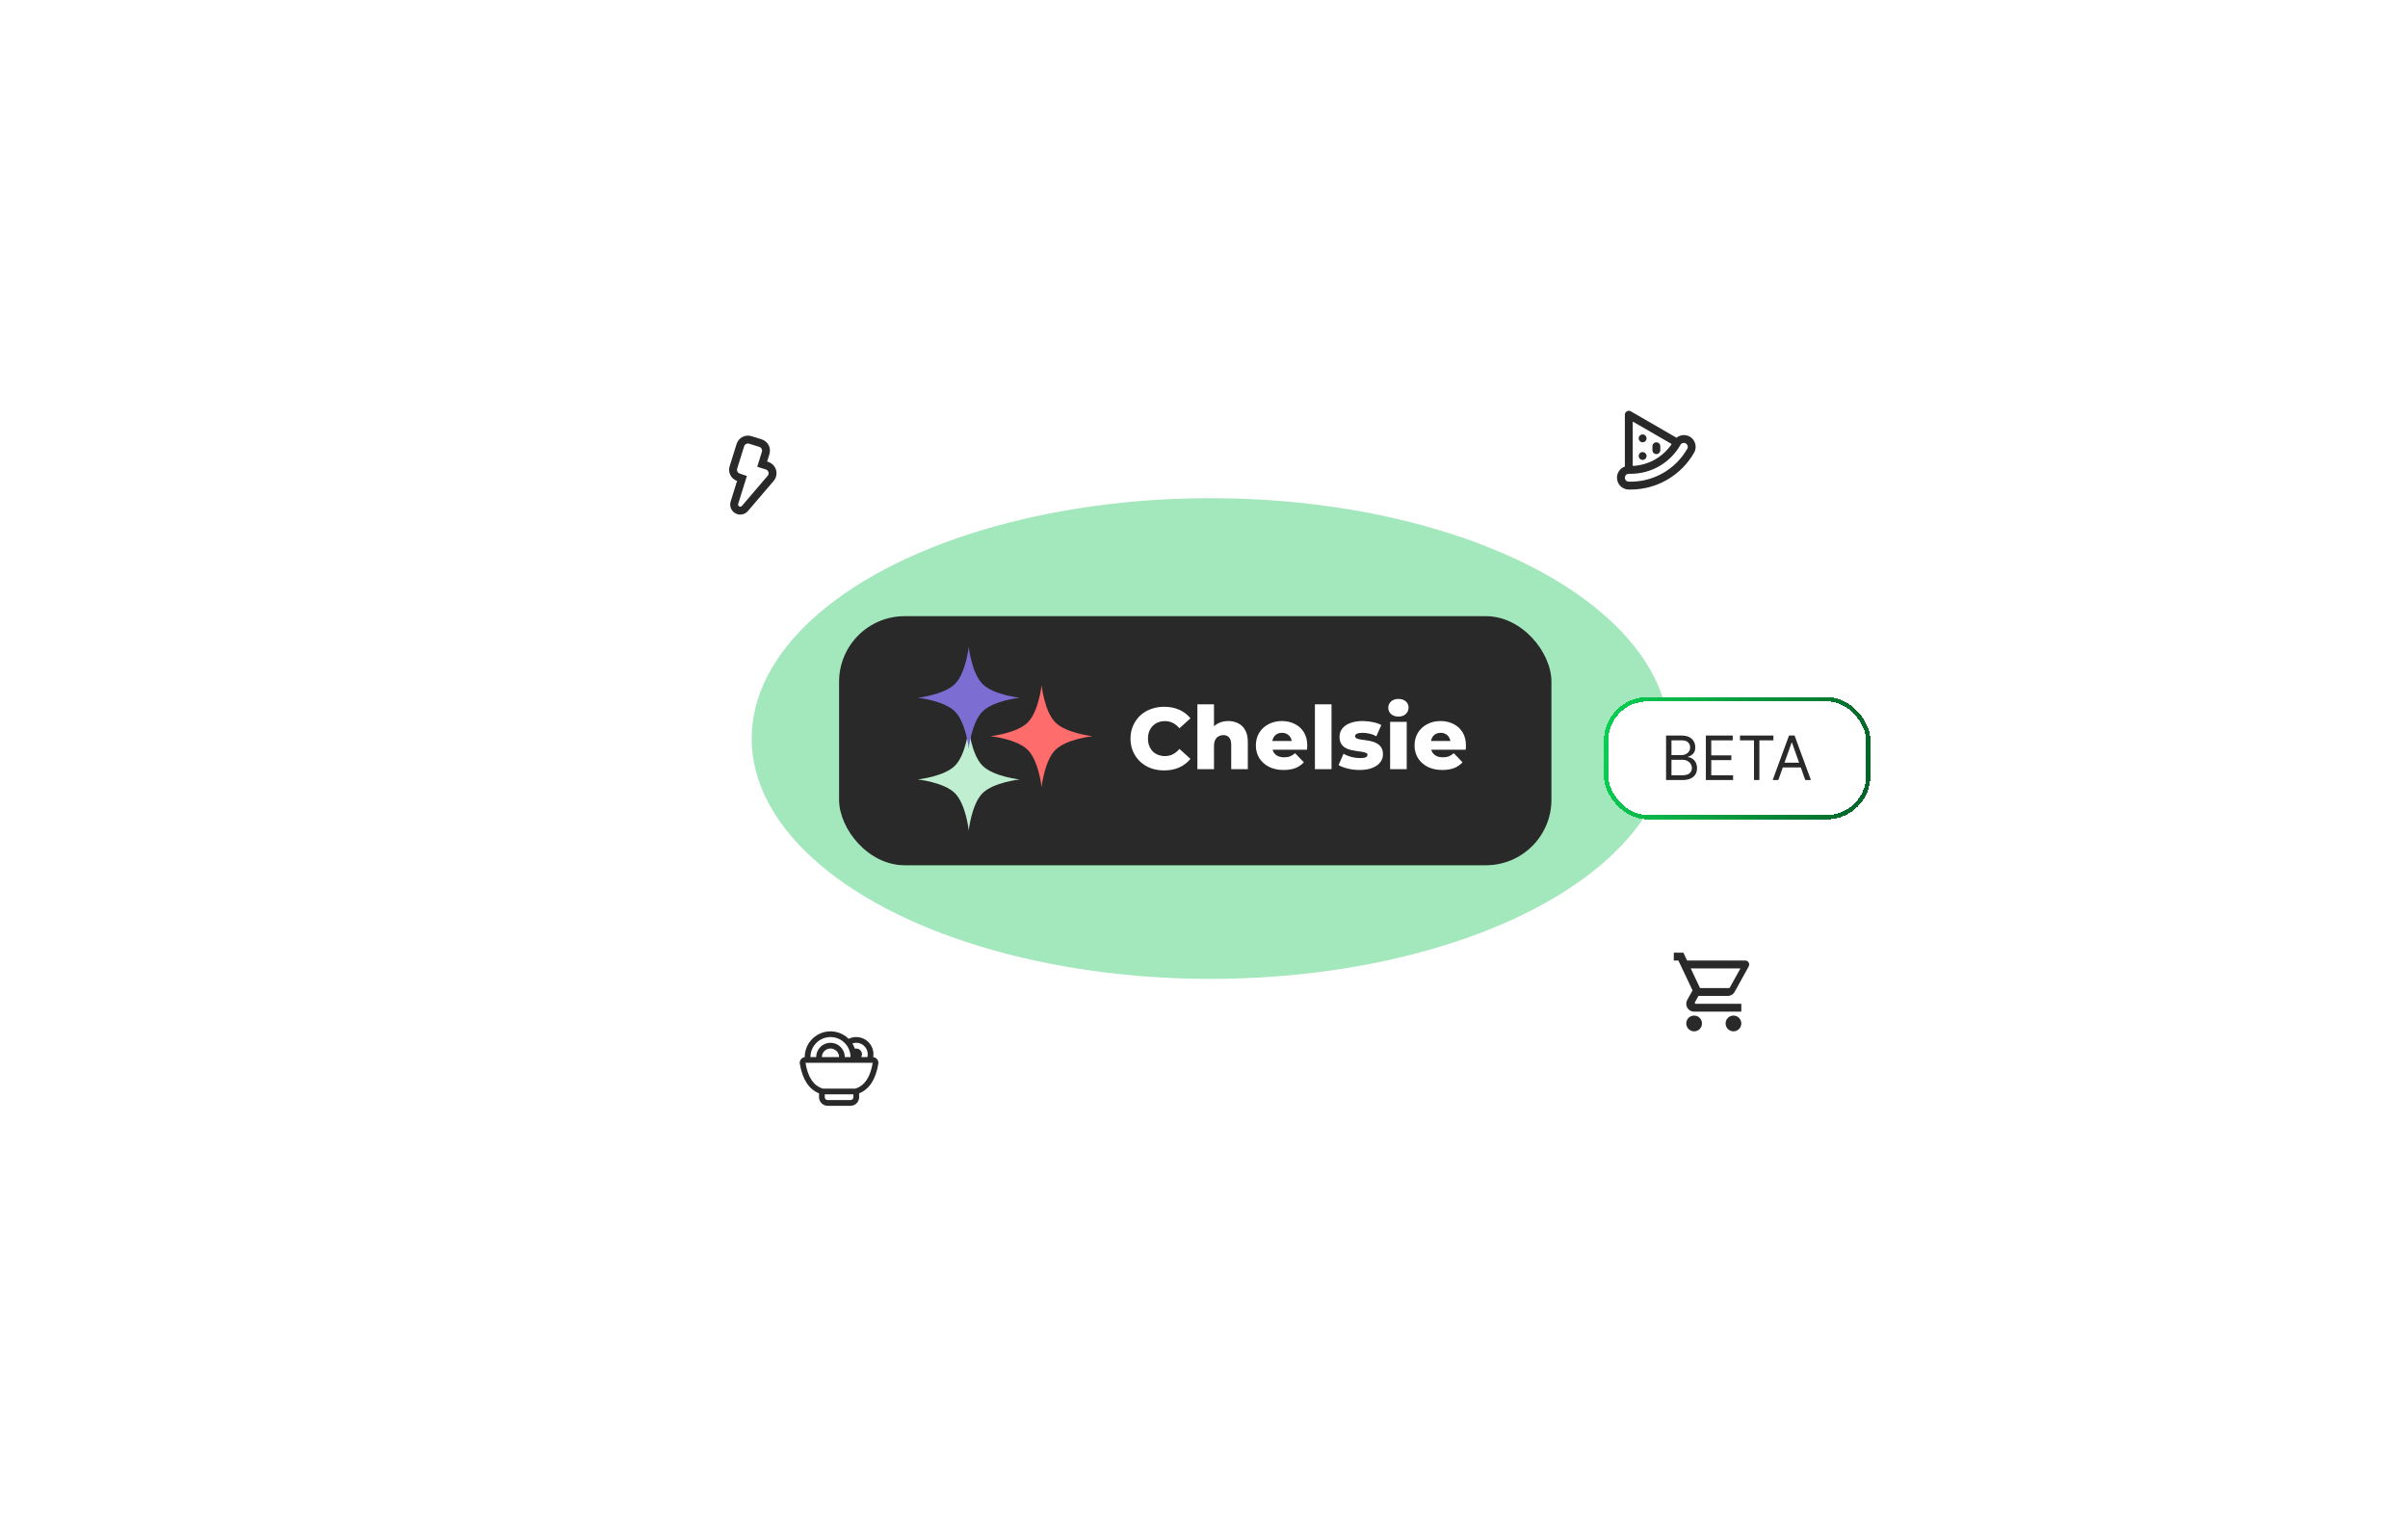
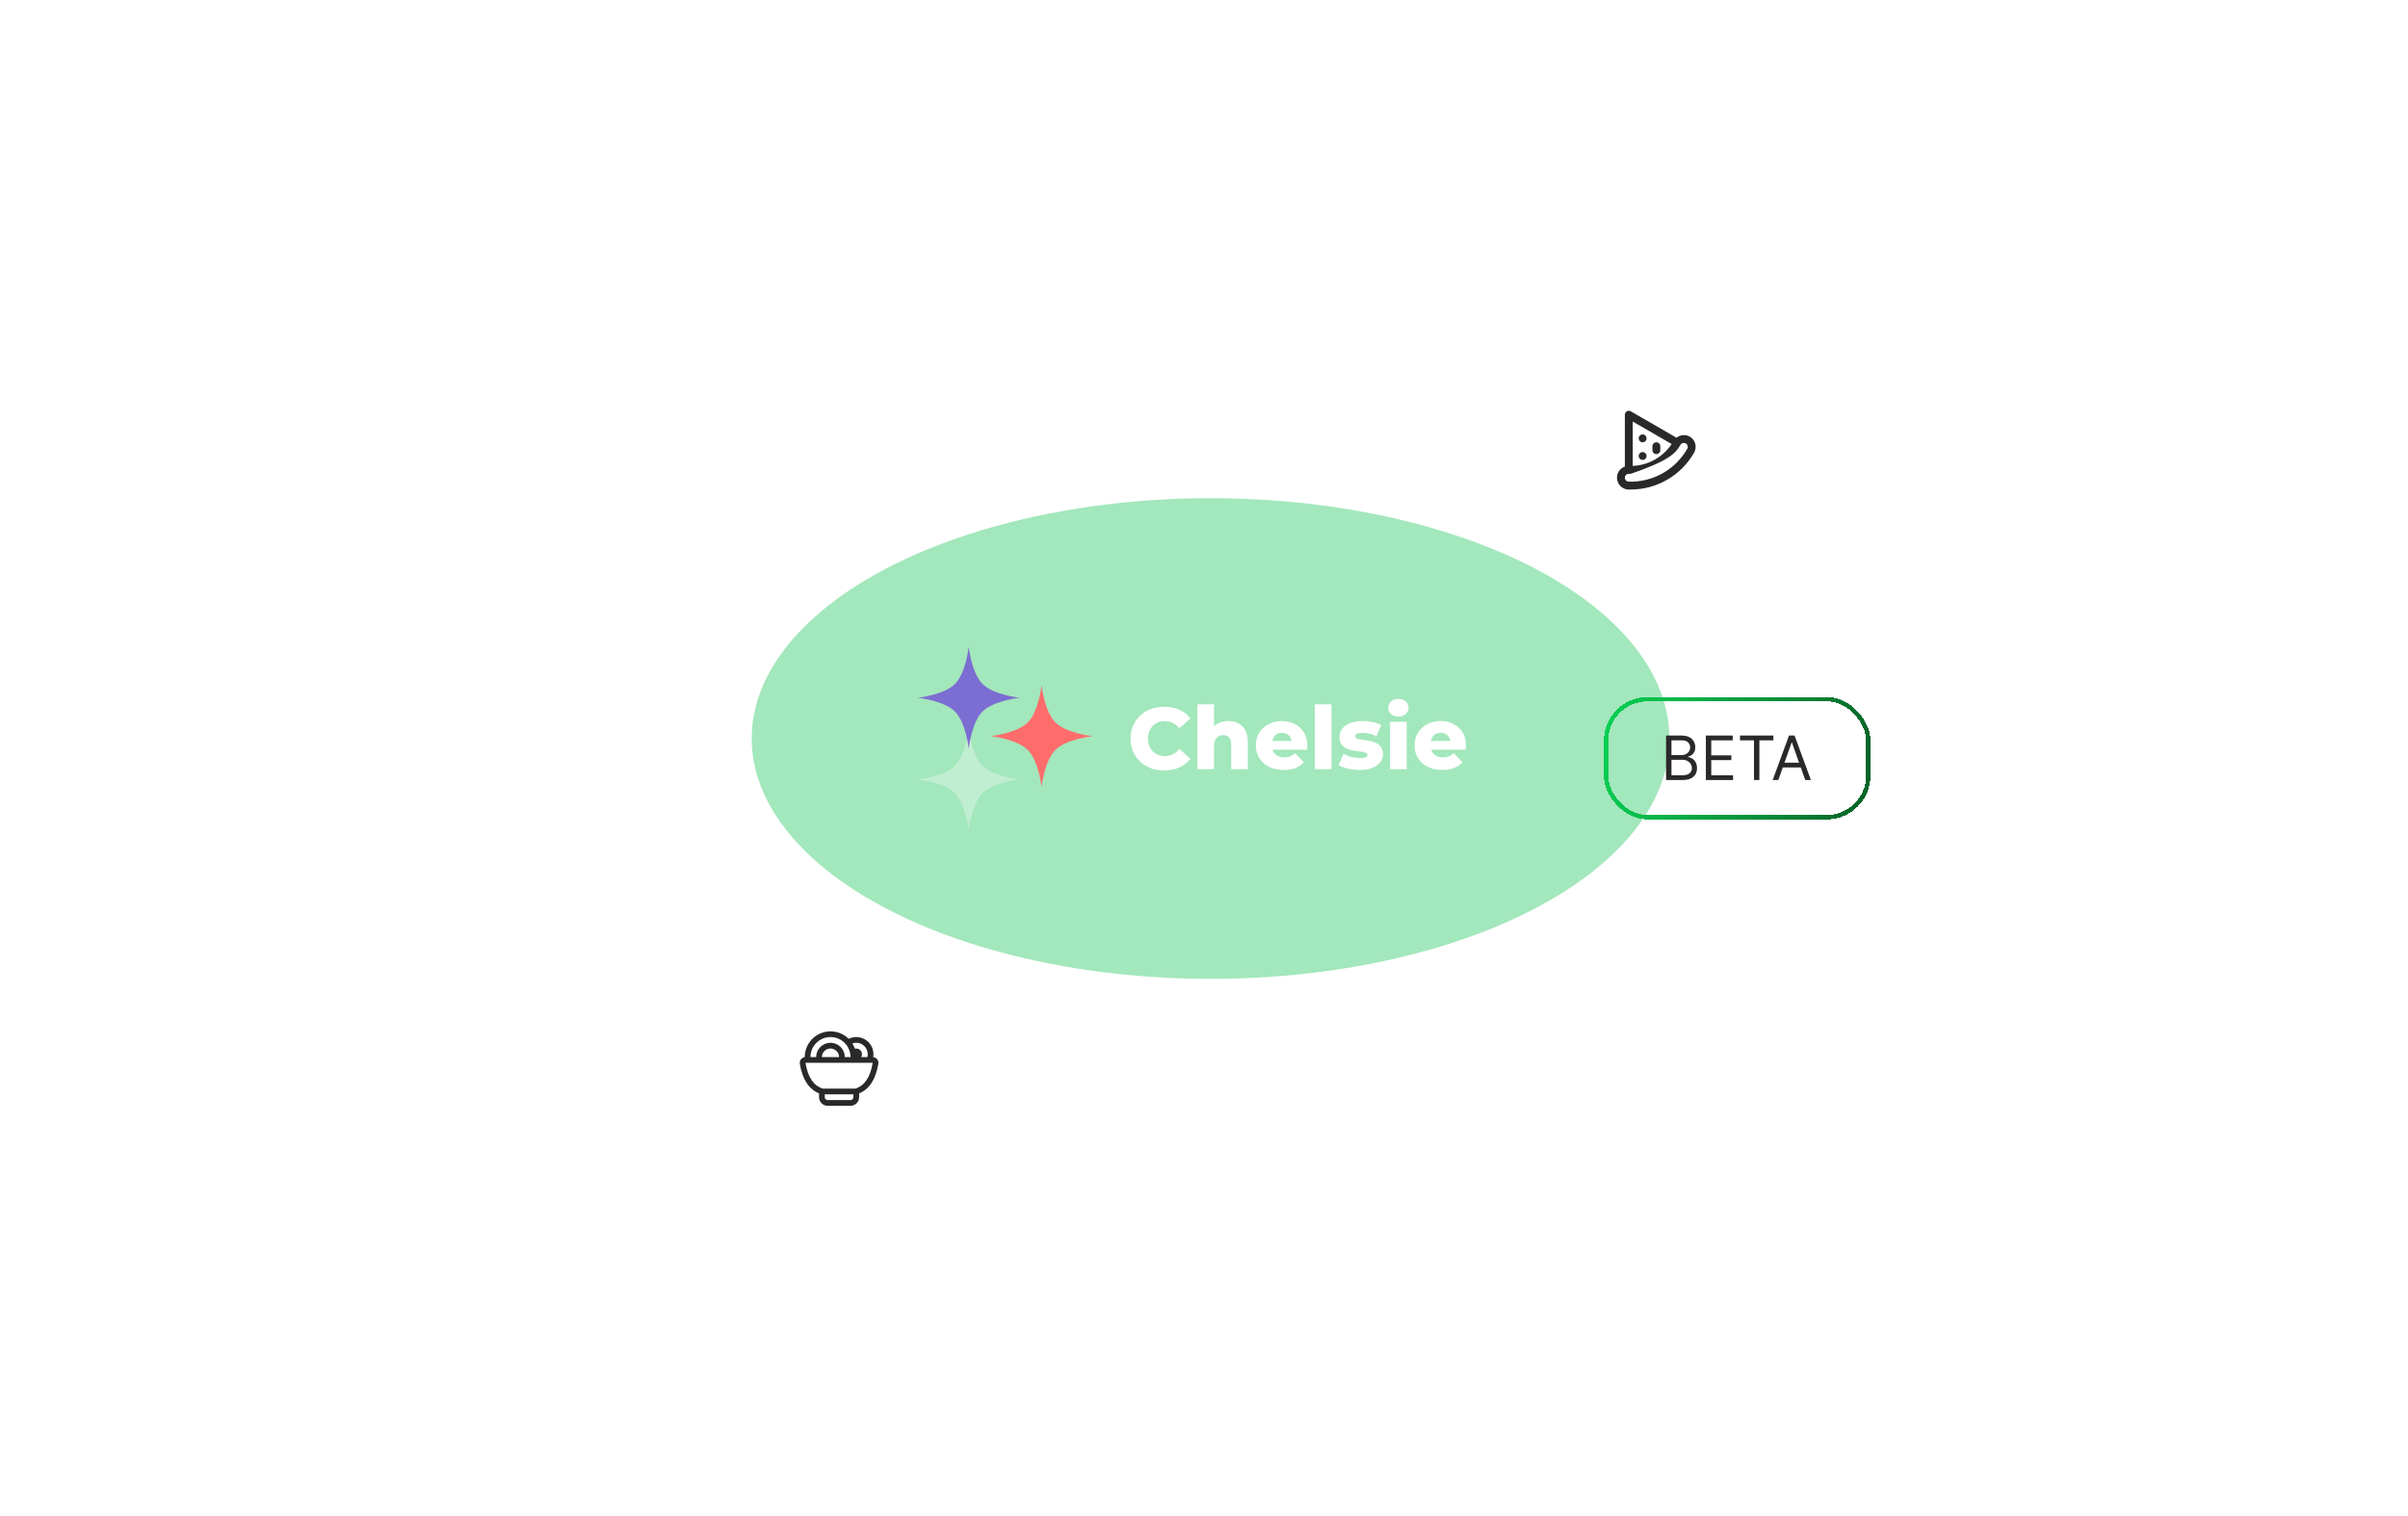
<svg xmlns="http://www.w3.org/2000/svg" width="551" height="347" viewBox="0 0 551 347" fill="none">
  <g filter="url(#filter0_f_2034_5765)">
    <ellipse cx="277" cy="169" rx="105" ry="55" fill="#A3E7BC" />
  </g>
  <g clip-path="url(#clip0_2034_5765)">
-     <path d="M396.65 232.4C397.127 232.4 397.585 232.59 397.923 232.927C398.26 233.265 398.45 233.723 398.45 234.2C398.45 234.677 398.26 235.135 397.923 235.473C397.585 235.81 397.127 236 396.65 236C396.173 236 395.715 235.81 395.377 235.473C395.04 235.135 394.85 234.677 394.85 234.2C394.85 233.201 395.651 232.4 396.65 232.4ZM382.25 218H385.193L386.039 219.8H399.35C399.589 219.8 399.818 219.895 399.986 220.064C400.155 220.232 400.25 220.461 400.25 220.7C400.25 220.853 400.205 221.006 400.142 221.15L396.92 226.973C396.614 227.522 396.02 227.9 395.345 227.9H388.64L387.83 229.367L387.803 229.475C387.803 229.535 387.827 229.592 387.869 229.634C387.911 229.676 387.968 229.7 388.028 229.7H398.45V231.5H387.65C387.173 231.5 386.715 231.31 386.377 230.973C386.04 230.635 385.85 230.177 385.85 229.7C385.85 229.385 385.931 229.088 386.066 228.836L387.29 226.631L384.05 219.8H382.25V218ZM387.65 232.4C388.127 232.4 388.585 232.59 388.923 232.927C389.26 233.265 389.45 233.723 389.45 234.2C389.45 234.677 389.26 235.135 388.923 235.473C388.585 235.81 388.127 236 387.65 236C387.173 236 386.715 235.81 386.377 235.473C386.04 235.135 385.85 234.677 385.85 234.2C385.85 233.201 386.651 232.4 387.65 232.4ZM395.75 226.1L398.252 221.6H386.876L389 226.1H395.75Z" fill="#292929" />
-   </g>
-   <path d="M375.866 103.446C375.687 103.446 375.513 103.498 375.365 103.597C375.217 103.696 375.101 103.837 375.033 104.002C374.965 104.166 374.947 104.348 374.982 104.522C375.017 104.697 375.102 104.858 375.228 104.984C375.354 105.11 375.515 105.195 375.69 105.23C375.865 105.265 376.046 105.247 376.21 105.179C376.375 105.111 376.516 104.995 376.615 104.847C376.714 104.699 376.766 104.525 376.766 104.347C376.766 104.108 376.672 103.878 376.503 103.709C376.334 103.541 376.104 103.446 375.866 103.446ZM375.866 99.409C375.687 99.409 375.513 99.462 375.365 99.561C375.217 99.66 375.101 99.801 375.033 99.966C374.965 100.13 374.947 100.311 374.982 100.486C375.017 100.661 375.102 100.821 375.228 100.947C375.354 101.073 375.515 101.159 375.69 101.194C375.865 101.229 376.046 101.211 376.21 101.143C376.375 101.074 376.516 100.959 376.615 100.811C376.714 100.663 376.766 100.488 376.766 100.31C376.766 100.071 376.672 99.842 376.503 99.673C376.334 99.504 376.104 99.409 375.866 99.409ZM379.01 101.211C378.771 101.211 378.542 101.306 378.373 101.475C378.204 101.644 378.109 101.873 378.109 102.112V103.013C378.109 103.252 378.204 103.481 378.373 103.65C378.542 103.819 378.771 103.914 379.01 103.914C379.249 103.914 379.478 103.819 379.647 103.65C379.816 103.481 379.911 103.252 379.911 103.013V102.112C379.911 101.873 379.816 101.644 379.647 101.475C379.478 101.306 379.249 101.211 379.01 101.211ZM386.668 99.923C386.357 99.744 386.014 99.629 385.658 99.584C385.302 99.539 384.941 99.566 384.596 99.662C384.236 99.758 383.901 99.93 383.614 100.166L373.163 94.121C373.026 94.042 372.87 94 372.712 94C372.554 94 372.399 94.042 372.262 94.121C372.123 94.199 372.007 94.313 371.926 94.451C371.845 94.588 371.802 94.745 371.802 94.904V106.77C371.271 106.949 370.81 107.293 370.486 107.751C370.162 108.21 369.992 108.759 370 109.32C370 110.024 370.275 110.701 370.766 111.206C371.258 111.711 371.927 112.004 372.631 112.023H373.154C376.106 112.016 379.004 111.228 381.553 109.739C384.102 108.25 386.212 106.113 387.668 103.545C388.004 102.93 388.089 102.209 387.904 101.534C387.719 100.858 387.279 100.28 386.677 99.923H386.668ZM373.604 96.463L382.515 101.608C381.526 103.083 380.205 104.305 378.657 105.175C377.109 106.045 375.378 106.539 373.604 106.617V96.463ZM386.1 102.662C384.763 105.018 382.81 106.967 380.45 108.298C378.09 109.63 375.412 110.294 372.703 110.221C372.464 110.221 372.235 110.126 372.066 109.957C371.897 109.788 371.802 109.559 371.802 109.32C371.802 109.199 371.825 109.079 371.872 108.968C371.918 108.857 371.986 108.756 372.073 108.671C372.242 108.508 372.468 108.417 372.703 108.419H373.163C375.476 108.418 377.748 107.803 379.745 106.636C381.743 105.469 383.395 103.793 384.533 101.779C384.587 101.68 384.662 101.594 384.752 101.525C384.842 101.457 384.945 101.408 385.055 101.382C385.282 101.32 385.525 101.349 385.731 101.464C385.938 101.575 386.093 101.762 386.164 101.986C386.234 102.21 386.215 102.452 386.109 102.662H386.1Z" fill="#292929" />
-   <path d="M175.241 107.425L173.268 106.81L174.334 103.389C174.406 103.16 174.383 102.913 174.272 102.701C174.161 102.489 173.97 102.33 173.741 102.258L171.407 101.53C171.178 101.459 170.93 101.482 170.718 101.593C170.506 101.704 170.347 101.895 170.276 102.124L168.684 107.229C168.614 107.453 168.634 107.695 168.739 107.904C168.844 108.113 169.027 108.274 169.248 108.351L170.901 108.924L168.911 115.306C168.877 115.415 168.882 115.532 168.925 115.638C168.968 115.744 169.045 115.831 169.145 115.887C169.245 115.942 169.36 115.961 169.473 115.94C169.585 115.92 169.686 115.862 169.761 115.776L175.658 108.873C175.755 108.76 175.823 108.624 175.854 108.478C175.886 108.332 175.881 108.18 175.839 108.036C175.798 107.893 175.721 107.762 175.617 107.655C175.512 107.548 175.384 107.469 175.241 107.425ZM176.058 103.927L175.529 105.623L175.778 105.701C176.206 105.834 176.594 106.072 176.908 106.392C177.221 106.712 177.45 107.106 177.574 107.536C177.698 107.967 177.714 108.421 177.619 108.859C177.524 109.297 177.322 109.705 177.031 110.046L171.133 116.949C170.789 117.351 170.316 117.623 169.795 117.717C169.273 117.811 168.736 117.723 168.272 117.467C167.808 117.211 167.447 116.802 167.249 116.311C167.052 115.819 167.03 115.275 167.187 114.769L168.656 110.057C167.992 109.826 167.443 109.346 167.127 108.718C166.81 108.09 166.75 107.363 166.96 106.692L168.552 101.586C168.766 100.9 169.243 100.327 169.879 99.994C170.516 99.66 171.258 99.593 171.944 99.806L174.279 100.534C174.964 100.748 175.537 101.226 175.871 101.862C176.205 102.498 176.272 103.241 176.058 103.927Z" fill="#292929" />
+     </g>
+   <path d="M375.866 103.446C375.687 103.446 375.513 103.498 375.365 103.597C375.217 103.696 375.101 103.837 375.033 104.002C374.965 104.166 374.947 104.348 374.982 104.522C375.017 104.697 375.102 104.858 375.228 104.984C375.354 105.11 375.515 105.195 375.69 105.23C375.865 105.265 376.046 105.247 376.21 105.179C376.375 105.111 376.516 104.995 376.615 104.847C376.714 104.699 376.766 104.525 376.766 104.347C376.766 104.108 376.672 103.878 376.503 103.709C376.334 103.541 376.104 103.446 375.866 103.446ZM375.866 99.409C375.687 99.409 375.513 99.462 375.365 99.561C375.217 99.66 375.101 99.801 375.033 99.966C374.965 100.13 374.947 100.311 374.982 100.486C375.017 100.661 375.102 100.821 375.228 100.947C375.354 101.073 375.515 101.159 375.69 101.194C375.865 101.229 376.046 101.211 376.21 101.143C376.375 101.074 376.516 100.959 376.615 100.811C376.714 100.663 376.766 100.488 376.766 100.31C376.766 100.071 376.672 99.842 376.503 99.673C376.334 99.504 376.104 99.409 375.866 99.409ZM379.01 101.211C378.771 101.211 378.542 101.306 378.373 101.475C378.204 101.644 378.109 101.873 378.109 102.112V103.013C378.109 103.252 378.204 103.481 378.373 103.65C378.542 103.819 378.771 103.914 379.01 103.914C379.249 103.914 379.478 103.819 379.647 103.65C379.816 103.481 379.911 103.252 379.911 103.013V102.112C379.911 101.873 379.816 101.644 379.647 101.475C379.478 101.306 379.249 101.211 379.01 101.211ZM386.668 99.923C386.357 99.744 386.014 99.629 385.658 99.584C385.302 99.539 384.941 99.566 384.596 99.662C384.236 99.758 383.901 99.93 383.614 100.166L373.163 94.121C373.026 94.042 372.87 94 372.712 94C372.554 94 372.399 94.042 372.262 94.121C372.123 94.199 372.007 94.313 371.926 94.451C371.845 94.588 371.802 94.745 371.802 94.904V106.77C371.271 106.949 370.81 107.293 370.486 107.751C370.162 108.21 369.992 108.759 370 109.32C370 110.024 370.275 110.701 370.766 111.206C371.258 111.711 371.927 112.004 372.631 112.023H373.154C376.106 112.016 379.004 111.228 381.553 109.739C384.102 108.25 386.212 106.113 387.668 103.545C388.004 102.93 388.089 102.209 387.904 101.534C387.719 100.858 387.279 100.28 386.677 99.923H386.668ZM373.604 96.463L382.515 101.608C381.526 103.083 380.205 104.305 378.657 105.175C377.109 106.045 375.378 106.539 373.604 106.617V96.463ZM386.1 102.662C384.763 105.018 382.81 106.967 380.45 108.298C378.09 109.63 375.412 110.294 372.703 110.221C372.464 110.221 372.235 110.126 372.066 109.957C371.897 109.788 371.802 109.559 371.802 109.32C371.802 109.199 371.825 109.079 371.872 108.968C371.918 108.857 371.986 108.756 372.073 108.671C372.242 108.508 372.468 108.417 372.703 108.419H373.163C381.743 105.469 383.395 103.793 384.533 101.779C384.587 101.68 384.662 101.594 384.752 101.525C384.842 101.457 384.945 101.408 385.055 101.382C385.282 101.32 385.525 101.349 385.731 101.464C385.938 101.575 386.093 101.762 386.164 101.986C386.234 102.21 386.215 102.452 386.109 102.662H386.1Z" fill="#292929" />
  <path d="M184.134 241.911V241.899C184.134 240.734 184.48 239.595 185.126 238.625C185.773 237.656 186.692 236.9 187.768 236.452C188.844 236.005 190.029 235.886 191.172 236.111C192.316 236.336 193.367 236.894 194.193 237.716C194.843 237.395 195.569 237.26 196.291 237.326C197.013 237.392 197.703 237.656 198.284 238.09C198.866 238.523 199.316 239.109 199.585 239.782C199.854 240.455 199.932 241.19 199.81 241.904C199.99 241.921 200.164 241.974 200.321 242.061C200.479 242.148 200.617 242.267 200.727 242.409C200.837 242.552 200.917 242.716 200.961 242.891C201.004 243.065 201.012 243.247 200.982 243.425C200.39 246.989 198.924 249.245 196.588 250.195V251.075C196.588 251.597 196.381 252.097 196.012 252.466C195.643 252.835 195.143 253.042 194.622 253.042H189.378C188.857 253.042 188.356 252.835 187.988 252.466C187.619 252.097 187.412 251.597 187.412 251.075V250.195C185.076 249.245 183.61 246.989 183.018 243.425C182.989 243.252 182.995 243.075 183.036 242.905C183.077 242.734 183.152 242.574 183.256 242.433C183.36 242.292 183.492 242.173 183.643 242.083C183.793 241.994 183.961 241.936 184.134 241.912V241.911ZM185.445 241.899H186.756C186.756 241.03 187.102 240.196 187.716 239.582C188.331 238.967 189.164 238.622 190.034 238.622C190.903 238.622 191.736 238.967 192.351 239.582C192.965 240.196 193.311 241.03 193.311 241.899H194.622C194.622 240.682 194.138 239.515 193.278 238.655C192.417 237.794 191.25 237.311 190.034 237.311C188.817 237.311 187.65 237.794 186.789 238.655C185.929 239.515 185.445 240.682 185.445 241.899ZM188.067 241.899H192C192 241.378 191.793 240.877 191.424 240.509C191.055 240.14 190.555 239.933 190.034 239.933C189.512 239.933 189.012 240.14 188.643 240.509C188.274 240.877 188.067 241.378 188.067 241.899ZM197.068 241.899H198.472C198.571 241.512 198.58 241.107 198.499 240.715C198.418 240.324 198.248 239.956 198.003 239.64C197.758 239.324 197.444 239.068 197.086 238.891C196.727 238.715 196.332 238.623 195.933 238.622C195.618 238.622 195.319 238.677 195.041 238.778C195.273 239.15 195.465 239.551 195.611 239.972C195.861 239.91 196.123 239.923 196.366 240.009C196.608 240.095 196.82 240.25 196.976 240.455C197.131 240.66 197.222 240.907 197.238 241.163C197.255 241.42 197.196 241.676 197.068 241.899ZM195.277 250.42H188.723V251.075C188.723 251.249 188.792 251.416 188.915 251.539C189.038 251.662 189.204 251.731 189.378 251.731H194.622C194.796 251.731 194.962 251.662 195.085 251.539C195.208 251.416 195.277 251.249 195.277 251.075V250.42ZM188.261 249.109H195.739C197.818 248.441 199.134 246.55 199.69 243.21H184.31C184.866 246.55 186.182 248.441 188.261 249.109Z" fill="#292929" />
-   <rect x="192" y="141" width="163" height="57" rx="15" fill="#292929" />
  <path d="M221.667 166.698C221.667 166.698 222.31 172.706 224.818 175.214C227.325 177.721 233.333 178.365 233.333 178.365C233.333 178.365 227.325 179.008 224.818 181.516C222.31 184.023 221.667 190.031 221.667 190.031C221.667 190.031 221.023 184.023 218.515 181.516C216.008 179.008 210 178.365 210 178.365C210 178.365 216.008 177.721 218.515 175.214C221.023 172.706 221.667 166.698 221.667 166.698Z" fill="#C0EED1" />
  <path d="M238.333 156.793C238.333 156.793 238.977 162.802 241.484 165.309C243.992 167.816 250 168.46 250 168.46C250 168.46 243.992 169.104 241.484 171.611C238.977 174.119 238.333 180.127 238.333 180.127C238.333 180.127 237.689 174.119 235.182 171.611C232.675 169.104 226.666 168.46 226.666 168.46C226.666 168.46 232.675 167.816 235.182 165.309C237.689 162.802 238.333 156.793 238.333 156.793Z" fill="#FF6C6C" />
  <path d="M221.667 148C221.667 148 222.31 154.008 224.818 156.516C227.325 159.023 233.333 159.667 233.333 159.667C233.333 159.667 227.325 160.31 224.818 162.818C222.31 165.325 221.667 171.333 221.667 171.333C221.667 171.333 221.023 165.325 218.516 162.818C216.008 160.31 210 159.667 210 159.667C210 159.667 216.008 159.023 218.516 156.516C221.023 154.008 221.667 148 221.667 148Z" fill="#7C6DD2" />
  <path d="M266.38 176.296C265.273 176.296 264.247 176.122 263.3 175.776C262.367 175.416 261.553 174.909 260.86 174.256C260.18 173.602 259.647 172.836 259.26 171.956C258.873 171.062 258.68 170.082 258.68 169.016C258.68 167.949 258.873 166.976 259.26 166.096C259.647 165.202 260.18 164.429 260.86 163.776C261.553 163.122 262.367 162.622 263.3 162.276C264.247 161.916 265.273 161.736 266.38 161.736C267.673 161.736 268.827 161.962 269.84 162.416C270.867 162.869 271.72 163.522 272.4 164.376L269.88 166.656C269.427 166.122 268.927 165.716 268.38 165.436C267.847 165.156 267.247 165.016 266.58 165.016C266.007 165.016 265.48 165.109 265 165.296C264.52 165.482 264.107 165.756 263.76 166.116C263.427 166.462 263.16 166.882 262.96 167.376C262.773 167.869 262.68 168.416 262.68 169.016C262.68 169.616 262.773 170.162 262.96 170.656C263.16 171.149 263.427 171.576 263.76 171.936C264.107 172.282 264.52 172.549 265 172.736C265.48 172.922 266.007 173.016 266.58 173.016C267.247 173.016 267.847 172.876 268.38 172.596C268.927 172.316 269.427 171.909 269.88 171.376L272.4 173.656C271.72 174.496 270.867 175.149 269.84 175.616C268.827 176.069 267.673 176.296 266.38 176.296ZM281.046 164.996C281.886 164.996 282.646 165.169 283.326 165.516C284.006 165.849 284.539 166.369 284.926 167.076C285.326 167.782 285.526 168.696 285.526 169.816V176.016H281.726V170.436C281.726 169.662 281.566 169.102 281.246 168.756C280.939 168.396 280.506 168.216 279.946 168.216C279.546 168.216 279.179 168.309 278.846 168.496C278.512 168.669 278.252 168.942 278.066 169.316C277.879 169.689 277.786 170.176 277.786 170.776V176.016H273.986V161.176H277.786V168.256L276.906 167.356C277.319 166.569 277.886 165.982 278.606 165.596C279.326 165.196 280.139 164.996 281.046 164.996ZM293.728 176.196C292.448 176.196 291.328 175.956 290.368 175.476C289.422 174.982 288.682 174.316 288.148 173.476C287.628 172.622 287.368 171.656 287.368 170.576C287.368 169.496 287.622 168.536 288.128 167.696C288.648 166.842 289.362 166.182 290.268 165.716C291.175 165.236 292.195 164.996 293.328 164.996C294.395 164.996 295.368 165.216 296.248 165.656C297.128 166.082 297.828 166.716 298.348 167.556C298.868 168.396 299.128 169.416 299.128 170.616C299.128 170.749 299.122 170.902 299.108 171.076C299.095 171.249 299.082 171.409 299.068 171.556H290.488V169.556H297.048L295.608 170.116C295.622 169.622 295.528 169.196 295.328 168.836C295.142 168.476 294.875 168.196 294.528 167.996C294.195 167.796 293.802 167.696 293.348 167.696C292.895 167.696 292.495 167.796 292.148 167.996C291.815 168.196 291.555 168.482 291.368 168.856C291.182 169.216 291.088 169.642 291.088 170.136V170.716C291.088 171.249 291.195 171.709 291.408 172.096C291.635 172.482 291.955 172.782 292.368 172.996C292.782 173.196 293.275 173.296 293.848 173.296C294.382 173.296 294.835 173.222 295.208 173.076C295.595 172.916 295.975 172.676 296.348 172.356L298.348 174.436C297.828 175.009 297.188 175.449 296.428 175.756C295.668 176.049 294.768 176.196 293.728 176.196ZM300.88 176.016V161.176H304.68V176.016H300.88ZM311.09 176.196C310.17 176.196 309.27 176.089 308.39 175.876C307.523 175.662 306.823 175.396 306.29 175.076L307.43 172.476C307.936 172.782 308.53 173.029 309.21 173.216C309.89 173.389 310.556 173.476 311.21 173.476C311.85 173.476 312.29 173.409 312.53 173.276C312.783 173.142 312.91 172.962 312.91 172.736C312.91 172.522 312.79 172.369 312.55 172.276C312.323 172.169 312.016 172.089 311.63 172.036C311.256 171.982 310.843 171.922 310.39 171.856C309.936 171.789 309.476 171.702 309.01 171.596C308.556 171.476 308.136 171.302 307.75 171.076C307.376 170.836 307.076 170.516 306.85 170.116C306.623 169.716 306.51 169.209 306.51 168.596C306.51 167.902 306.71 167.289 307.11 166.756C307.523 166.209 308.123 165.782 308.91 165.476C309.696 165.156 310.656 164.996 311.79 164.996C312.55 164.996 313.316 165.076 314.09 165.236C314.876 165.382 315.536 165.609 316.07 165.916L314.93 168.496C314.396 168.189 313.863 167.982 313.33 167.876C312.796 167.756 312.29 167.696 311.81 167.696C311.17 167.696 310.716 167.769 310.45 167.916C310.196 168.062 310.07 168.242 310.07 168.456C310.07 168.669 310.183 168.836 310.41 168.956C310.636 169.062 310.936 169.149 311.31 169.216C311.696 169.269 312.116 169.329 312.57 169.396C313.023 169.449 313.476 169.536 313.93 169.656C314.396 169.776 314.816 169.956 315.19 170.196C315.576 170.422 315.883 170.736 316.11 171.136C316.336 171.522 316.45 172.022 316.45 172.636C316.45 173.302 316.243 173.902 315.83 174.436C315.43 174.969 314.83 175.396 314.03 175.716C313.243 176.036 312.263 176.196 311.09 176.196ZM318.087 176.016V165.176H321.887V176.016H318.087ZM319.987 163.976C319.294 163.976 318.734 163.782 318.307 163.396C317.881 163.009 317.667 162.529 317.667 161.956C317.667 161.382 317.881 160.902 318.307 160.516C318.734 160.129 319.294 159.936 319.987 159.936C320.681 159.936 321.241 160.122 321.667 160.496C322.094 160.856 322.307 161.322 322.307 161.896C322.307 162.496 322.094 162.996 321.667 163.396C321.254 163.782 320.694 163.976 319.987 163.976ZM330.037 176.196C328.757 176.196 327.637 175.956 326.677 175.476C325.73 174.982 324.99 174.316 324.457 173.476C323.937 172.622 323.677 171.656 323.677 170.576C323.677 169.496 323.93 168.536 324.437 167.696C324.957 166.842 325.67 166.182 326.577 165.716C327.483 165.236 328.503 164.996 329.637 164.996C330.703 164.996 331.677 165.216 332.557 165.656C333.437 166.082 334.137 166.716 334.657 167.556C335.177 168.396 335.437 169.416 335.437 170.616C335.437 170.749 335.43 170.902 335.417 171.076C335.403 171.249 335.39 171.409 335.377 171.556H326.797V169.556H333.357L331.917 170.116C331.93 169.622 331.837 169.196 331.637 168.836C331.45 168.476 331.183 168.196 330.837 167.996C330.503 167.796 330.11 167.696 329.657 167.696C329.203 167.696 328.803 167.796 328.457 167.996C328.123 168.196 327.863 168.482 327.677 168.856C327.49 169.216 327.397 169.642 327.397 170.136V170.716C327.397 171.249 327.503 171.709 327.717 172.096C327.943 172.482 328.263 172.782 328.677 172.996C329.09 173.196 329.583 173.296 330.157 173.296C330.69 173.296 331.143 173.222 331.517 173.076C331.903 172.916 332.283 172.676 332.657 172.356L334.657 174.436C334.137 175.009 333.497 175.449 332.737 175.756C331.977 176.049 331.077 176.196 330.037 176.196Z" fill="white" />
  <g filter="url(#filter1_d_2034_5765)">
-     <rect x="367" y="155.5" width="61" height="28" rx="10" fill="white" shape-rendering="crispEdges" />
    <rect x="367.5" y="156" width="60" height="27" rx="9.5" stroke="url(#paint0_linear_2034_5765)" shape-rendering="crispEdges" />
    <path d="M381.233 174.5V164.318H384.793C385.502 164.318 386.087 164.441 386.548 164.686C387.008 164.928 387.351 165.254 387.577 165.665C387.802 166.073 387.915 166.526 387.915 167.023C387.915 167.46 387.837 167.821 387.681 168.107C387.529 168.392 387.326 168.617 387.075 168.783C386.826 168.948 386.556 169.071 386.264 169.151V169.25C386.576 169.27 386.889 169.379 387.204 169.578C387.519 169.777 387.782 170.062 387.994 170.433C388.206 170.804 388.312 171.259 388.312 171.795C388.312 172.306 388.196 172.765 387.964 173.173C387.732 173.58 387.366 173.903 386.866 174.142C386.365 174.381 385.714 174.5 384.912 174.5H381.233ZM382.466 173.406H384.912C385.717 173.406 386.289 173.25 386.627 172.939C386.969 172.624 387.139 172.243 387.139 171.795C387.139 171.451 387.051 171.133 386.876 170.841C386.7 170.546 386.45 170.311 386.125 170.135C385.8 169.956 385.416 169.866 384.972 169.866H382.466V173.406ZM382.466 168.793H384.753C385.124 168.793 385.459 168.72 385.757 168.574C386.059 168.428 386.297 168.223 386.473 167.957C386.652 167.692 386.741 167.381 386.741 167.023C386.741 166.575 386.586 166.196 386.274 165.884C385.963 165.569 385.469 165.412 384.793 165.412H382.466V168.793ZM390.338 174.5V164.318H396.483V165.412H391.571V168.852H396.165V169.946H391.571V173.406H396.563V174.5H390.338ZM398.149 165.412V164.318H405.785V165.412H402.583V174.5H401.35V165.412H398.149ZM406.916 174.5H405.624L409.362 164.318H410.635L414.374 174.5H413.081L410.038 165.929H409.959L406.916 174.5ZM407.393 170.523H412.604V171.616H407.393V170.523Z" fill="#292929" />
  </g>
  <defs>
    <filter id="filter0_f_2034_5765" x="72" y="14" width="410" height="310" filterUnits="userSpaceOnUse" color-interpolation-filters="sRGB">
      <feFlood flood-opacity="0" result="BackgroundImageFix" />
      <feBlend mode="normal" in="SourceGraphic" in2="BackgroundImageFix" result="shape" />
      <feGaussianBlur stdDeviation="50" result="effect1_foregroundBlur_2034_5765" />
    </filter>
    <filter id="filter1_d_2034_5765" x="351" y="143.5" width="93" height="60" filterUnits="userSpaceOnUse" color-interpolation-filters="sRGB">
      <feFlood flood-opacity="0" result="BackgroundImageFix" />
      <feColorMatrix in="SourceAlpha" type="matrix" values="0 0 0 0 0 0 0 0 0 0 0 0 0 0 0 0 0 0 127 0" result="hardAlpha" />
      <feOffset dy="4" />
      <feGaussianBlur stdDeviation="8" />
      <feComposite in2="hardAlpha" operator="out" />
      <feColorMatrix type="matrix" values="0 0 0 0 0 0 0 0 0 0 0 0 0 0 0 0 0 0 0.15 0" />
      <feBlend mode="normal" in2="BackgroundImageFix" result="effect1_dropShadow_2034_5765" />
      <feBlend mode="normal" in="SourceGraphic" in2="effect1_dropShadow_2034_5765" result="shape" />
    </filter>
    <linearGradient id="paint0_linear_2034_5765" x1="367" y1="133.305" x2="490.243" y2="158.511" gradientUnits="userSpaceOnUse">
      <stop stop-color="#0ADA57" />
      <stop offset="1" />
    </linearGradient>
    <clipPath id="clip0_2034_5765">
      <rect width="18" height="18" fill="white" transform="translate(383 218)" />
    </clipPath>
  </defs>
</svg>